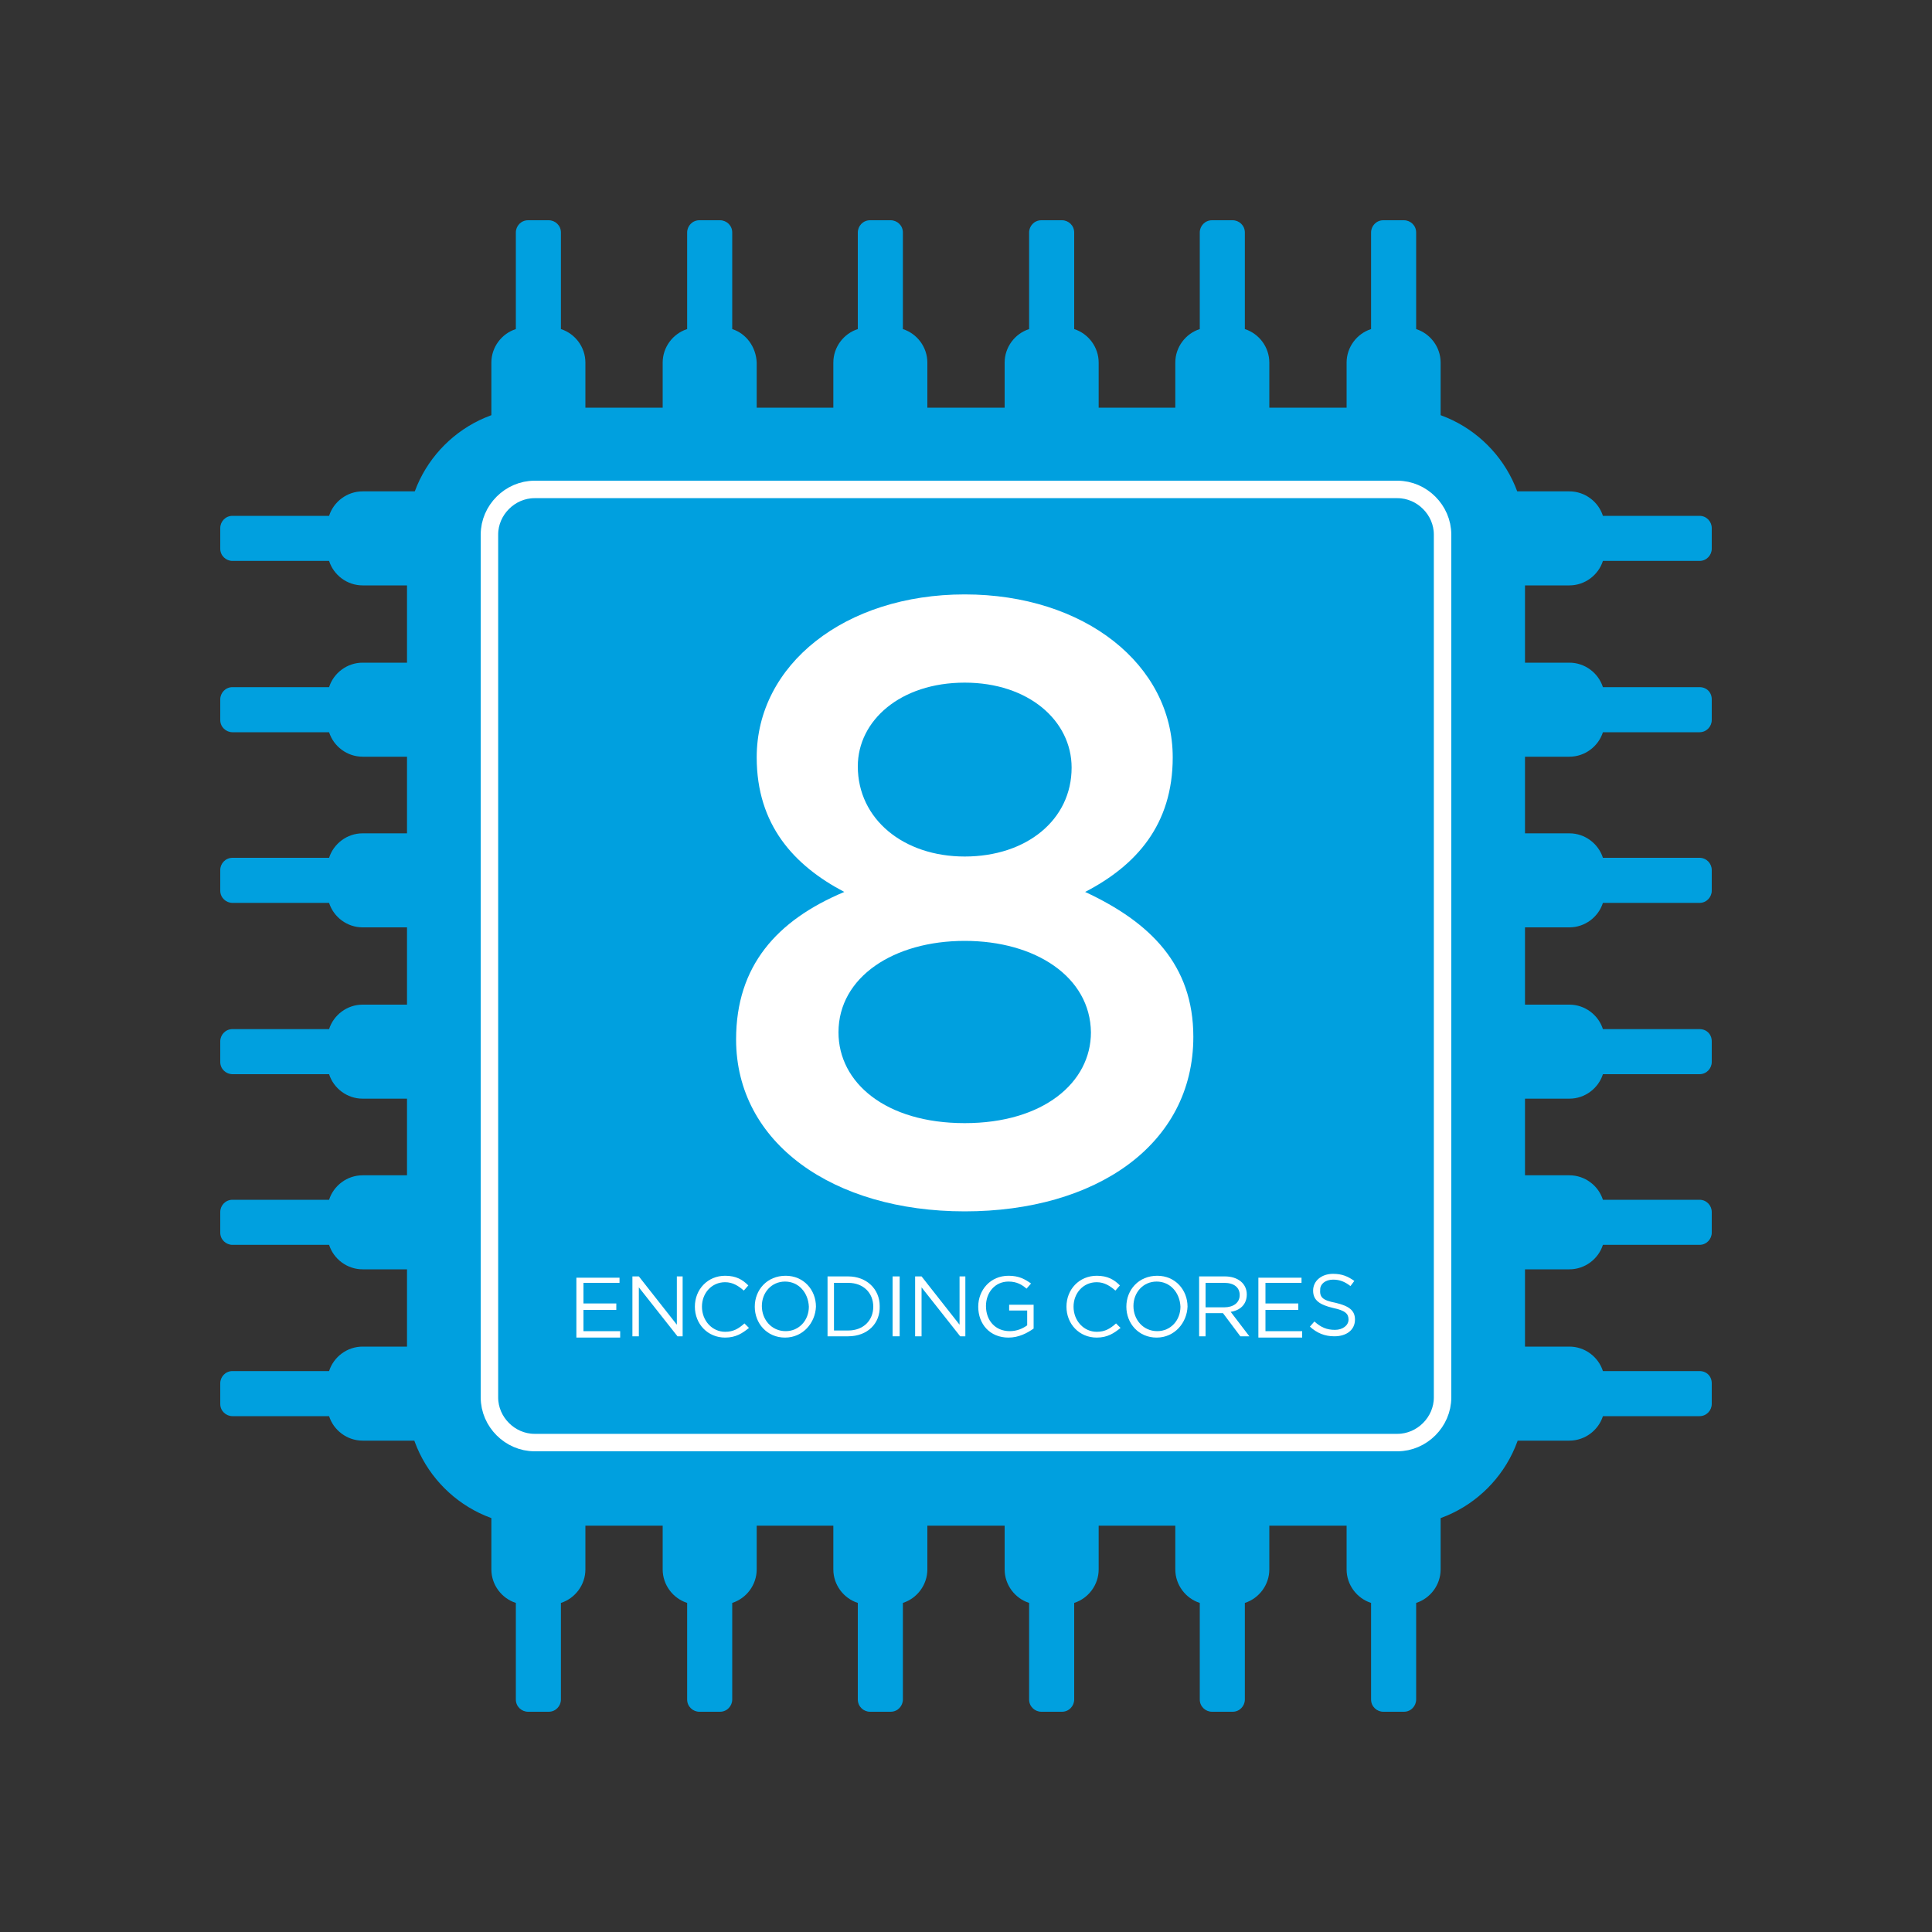
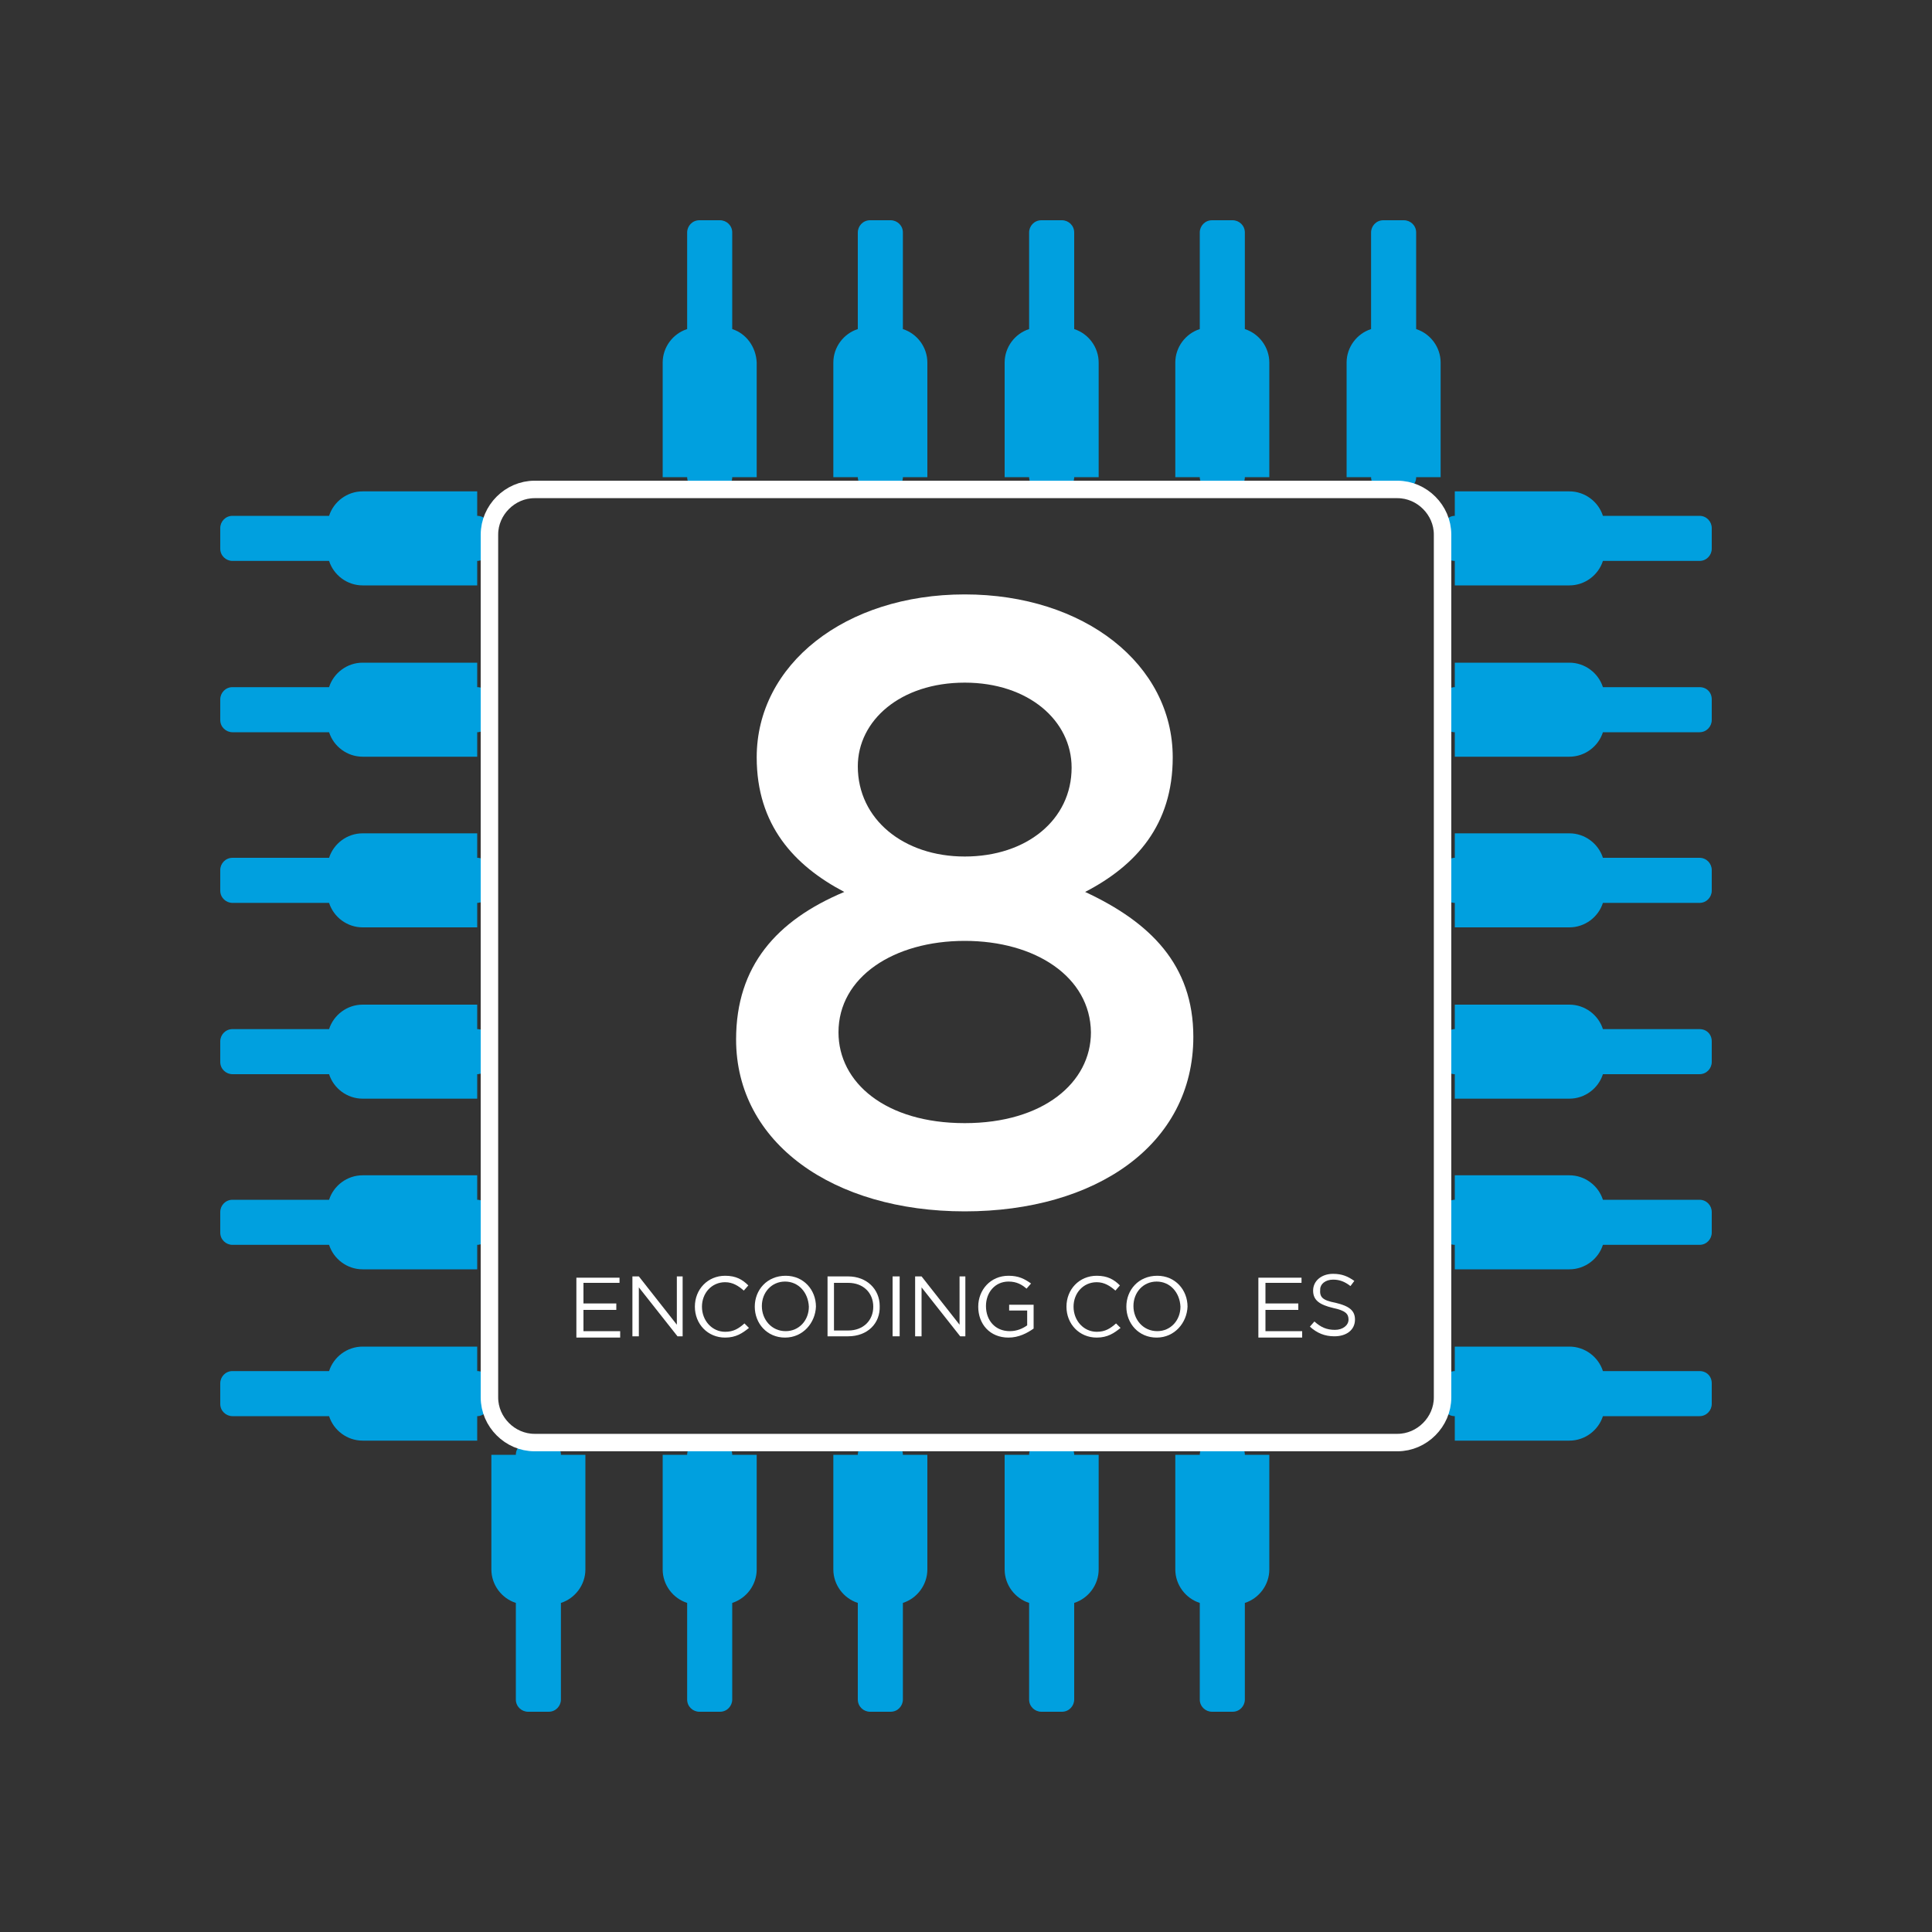
<svg xmlns="http://www.w3.org/2000/svg" id="Layer_1" x="0px" y="0px" viewBox="0 0 300 300" style="enable-background:new 0 0 300 300;" xml:space="preserve">
  <rect x="0" y="0" width="300" height="300" fill="#333333" stroke="none" />
  <style type="text/css">	.st0{fill:#00A0DF;}	.st1{fill:none;stroke:#FFFFFF;stroke-width:2.71;stroke-miterlimit:10;}	.st2{fill:#FFFFFF;}</style>
  <g>
    <g>
      <path class="st0" d="M263.9,80.1h-15c-0.7-2.2-2.8-3.8-5.2-3.8h-17.8v3.8c-1,0-1.9,0.9-1.9,1.9v3.2c0,1,0.8,1.9,1.9,1.9v3.8h17.8   c2.4,0,4.5-1.6,5.2-3.8h15c1.1,0,1.9-0.9,1.9-1.9V82C265.8,81,265,80.1,263.9,80.1z" />
      <path class="st0" d="M263.9,106.7h-15c-0.7-2.2-2.8-3.8-5.2-3.8h-17.8v3.8c-1,0-1.9,0.9-1.9,1.9v3.2c0,1,0.8,1.9,1.9,1.9v3.8h17.8   c2.4,0,4.5-1.6,5.2-3.8h15c1.1,0,1.9-0.9,1.9-1.9v-3.2C265.8,107.5,265,106.7,263.9,106.7z" />
      <path class="st0" d="M263.9,133.2h-15c-0.7-2.2-2.8-3.8-5.2-3.8h-17.8v3.8c-1,0-1.9,0.9-1.9,1.9v3.2c0,1,0.8,1.9,1.9,1.9v3.8h17.8   c2.4,0,4.5-1.6,5.2-3.8h15c1.1,0,1.9-0.9,1.9-1.9v-3.2C265.8,134.1,265,133.2,263.9,133.2z" />
      <path class="st0" d="M263.9,159.8h-15c-0.7-2.2-2.8-3.8-5.2-3.8h-17.8v3.8c-1,0-1.9,0.9-1.9,1.9v3.2c0,1,0.8,1.9,1.9,1.9v3.8h17.8   c2.4,0,4.5-1.6,5.2-3.8h15c1.1,0,1.9-0.9,1.9-1.9v-3.2C265.8,160.6,265,159.8,263.9,159.8z" />
      <path class="st0" d="M263.9,186.3h-15c-0.7-2.2-2.8-3.8-5.2-3.8h-17.8v3.8c-1,0-1.9,0.9-1.9,1.9v3.2c0,1,0.8,1.9,1.9,1.9v3.8h17.8   c2.4,0,4.5-1.6,5.2-3.8h15c1.1,0,1.9-0.9,1.9-1.9v-3.2C265.8,187.2,265,186.3,263.9,186.3z" />
      <path class="st0" d="M263.9,212.9h-15c-0.7-2.2-2.8-3.8-5.2-3.8h-17.8v3.8c-1,0-1.9,0.9-1.9,1.9v3.2c0,1,0.8,1.9,1.9,1.9v3.8h17.8   c2.4,0,4.5-1.6,5.2-3.8h15c1.1,0,1.9-0.9,1.9-1.9v-3.2C265.8,213.7,265,212.9,263.9,212.9z" />
      <path class="st0" d="M74.1,212.9v-3.8H56.3c-2.4,0-4.5,1.6-5.2,3.8h-15c-1.1,0-1.9,0.9-1.9,1.9v3.2c0,1.1,0.9,1.9,1.9,1.9h15   c0.7,2.2,2.8,3.8,5.2,3.8h17.8v-3.8c1,0,1.9-0.9,1.9-1.9v-3.2C76,213.7,75.2,212.9,74.1,212.9z" />
      <path class="st0" d="M74.1,186.3v-3.8H56.3c-2.4,0-4.5,1.6-5.2,3.8h-15c-1.1,0-1.9,0.9-1.9,1.9v3.2c0,1.1,0.9,1.9,1.9,1.9h15   c0.7,2.2,2.8,3.8,5.2,3.8h17.8v-3.8c1,0,1.9-0.9,1.9-1.9v-3.2C76,187.2,75.2,186.3,74.1,186.3z" />
      <path class="st0" d="M74.1,159.8V156H56.3c-2.4,0-4.5,1.6-5.2,3.8h-15c-1.1,0-1.9,0.9-1.9,1.9v3.2c0,1.1,0.9,1.9,1.9,1.9h15   c0.7,2.2,2.8,3.8,5.2,3.8h17.8v-3.8c1,0,1.9-0.9,1.9-1.9v-3.2C76,160.6,75.2,159.8,74.1,159.8z" />
      <path class="st0" d="M74.1,133.2v-3.8H56.3c-2.4,0-4.5,1.6-5.2,3.8h-15c-1.1,0-1.9,0.9-1.9,1.9v3.2c0,1.1,0.9,1.9,1.9,1.9h15   c0.7,2.2,2.8,3.8,5.2,3.8h17.8v-3.8c1,0,1.9-0.9,1.9-1.9v-3.2C76,134.1,75.2,133.2,74.1,133.2z" />
      <path class="st0" d="M74.1,106.7v-3.8H56.3c-2.4,0-4.5,1.6-5.2,3.8h-15c-1.1,0-1.9,0.9-1.9,1.9v3.2c0,1.1,0.9,1.9,1.9,1.9h15   c0.7,2.2,2.8,3.8,5.2,3.8h17.8v-3.8c1,0,1.9-0.9,1.9-1.9v-3.2C76,107.5,75.2,106.7,74.1,106.7z" />
      <path class="st0" d="M74.1,80.1v-3.8H56.3c-2.4,0-4.5,1.6-5.2,3.8h-15c-1.1,0-1.9,0.9-1.9,1.9v3.2c0,1.1,0.9,1.9,1.9,1.9h15   c0.7,2.2,2.8,3.8,5.2,3.8h17.8v-3.8c1,0,1.9-0.9,1.9-1.9V82C76,81,75.2,80.1,74.1,80.1z" />
-       <path class="st0" d="M87.1,51.1v-15c0-1.1-0.9-1.9-1.9-1.9H82c-1.1,0-1.9,0.9-1.9,1.9v15c-2.2,0.7-3.8,2.8-3.8,5.2v17.8h3.8   c0,1,0.9,1.9,1.9,1.9h3.2c1,0,1.9-0.8,1.9-1.9h3.8V56.3C90.9,53.9,89.3,51.8,87.1,51.1z" />
      <path class="st0" d="M113.7,51.1v-15c0-1.1-0.9-1.9-1.9-1.9h-3.2c-1.1,0-1.9,0.9-1.9,1.9v15c-2.2,0.7-3.8,2.8-3.8,5.2v17.8h3.8   c0,1,0.9,1.9,1.9,1.9h3.2c1,0,1.9-0.8,1.9-1.9h3.8V56.3C117.4,53.9,115.9,51.8,113.7,51.1z" />
      <path class="st0" d="M140.2,51.1v-15c0-1.1-0.9-1.9-1.9-1.9h-3.2c-1.1,0-1.9,0.9-1.9,1.9v15c-2.2,0.7-3.8,2.8-3.8,5.2v17.8h3.8   c0,1,0.9,1.9,1.9,1.9h3.2c1,0,1.9-0.8,1.9-1.9h3.8V56.3C144,53.9,142.4,51.8,140.2,51.1z" />
      <path class="st0" d="M166.8,51.1v-15c0-1.1-0.9-1.9-1.9-1.9h-3.2c-1.1,0-1.9,0.9-1.9,1.9v15c-2.2,0.7-3.8,2.8-3.8,5.2v17.8h3.8   c0,1,0.9,1.9,1.9,1.9h3.2c1,0,1.9-0.8,1.9-1.9h3.8V56.3C170.6,53.9,169,51.8,166.8,51.1z" />
      <path class="st0" d="M193.3,51.1v-15c0-1.1-0.9-1.9-1.9-1.9h-3.2c-1.1,0-1.9,0.9-1.9,1.9v15c-2.2,0.7-3.8,2.8-3.8,5.2v17.8h3.8   c0,1,0.9,1.9,1.9,1.9h3.2c1,0,1.9-0.8,1.9-1.9h3.8V56.3C197.1,53.9,195.5,51.8,193.3,51.1z" />
      <path class="st0" d="M219.9,51.1v-15c0-1.1-0.9-1.9-1.9-1.9h-3.2c-1.1,0-1.9,0.9-1.9,1.9v15c-2.2,0.7-3.8,2.8-3.8,5.2v17.8h3.8   c0,1,0.9,1.9,1.9,1.9h3.2c1,0,1.9-0.8,1.9-1.9h3.8V56.3C223.7,53.9,222.1,51.8,219.9,51.1z" />
-       <path class="st0" d="M218,224h-3.2c-1,0-1.9,0.8-1.9,1.9h-3.8v17.8c0,2.4,1.6,4.5,3.8,5.2v15c0,1.1,0.9,1.9,1.9,1.9h3.2   c1.1,0,1.9-0.9,1.9-1.9v-15c2.2-0.7,3.8-2.8,3.8-5.2v-17.8h-3.8C219.9,224.8,219,224,218,224z" />
      <path class="st0" d="M191.4,224h-3.2c-1,0-1.9,0.8-1.9,1.9h-3.8v17.8c0,2.4,1.6,4.5,3.8,5.2v15c0,1.1,0.9,1.9,1.9,1.9h3.2   c1.1,0,1.9-0.9,1.9-1.9v-15c2.2-0.7,3.8-2.8,3.8-5.2v-17.8h-3.8C193.3,224.8,192.5,224,191.4,224z" />
      <path class="st0" d="M164.9,224h-3.2c-1,0-1.9,0.8-1.9,1.9H156v17.8c0,2.4,1.6,4.5,3.8,5.2v15c0,1.1,0.9,1.9,1.9,1.9h3.2   c1.1,0,1.9-0.9,1.9-1.9v-15c2.2-0.7,3.8-2.8,3.8-5.2v-17.8h-3.8C166.8,224.8,165.9,224,164.9,224z" />
      <path class="st0" d="M138.3,224h-3.2c-1,0-1.9,0.8-1.9,1.9h-3.8v17.8c0,2.4,1.6,4.5,3.8,5.2v15c0,1.1,0.9,1.9,1.9,1.9h3.2   c1.1,0,1.9-0.9,1.9-1.9v-15c2.2-0.7,3.8-2.8,3.8-5.2v-17.8h-3.8C140.2,224.8,139.4,224,138.3,224z" />
      <path class="st0" d="M111.8,224h-3.2c-1,0-1.9,0.8-1.9,1.9h-3.8v17.8c0,2.4,1.6,4.5,3.8,5.2v15c0,1.1,0.9,1.9,1.9,1.9h3.2   c1.1,0,1.9-0.9,1.9-1.9v-15c2.2-0.7,3.8-2.8,3.8-5.2v-17.8h-3.8C113.7,224.8,112.8,224,111.8,224z" />
      <path class="st0" d="M85.2,224H82c-1,0-1.9,0.8-1.9,1.9h-3.8v17.8c0,2.4,1.6,4.5,3.8,5.2v15c0,1.1,0.9,1.9,1.9,1.9h3.2   c1.1,0,1.9-0.9,1.9-1.9v-15c2.2-0.7,3.8-2.8,3.8-5.2v-17.8h-3.8C87.1,224.8,86.3,224,85.2,224z" />
    </g>
-     <path class="st0" d="M217,236.9H83c-10.9,0-19.8-8.9-19.8-19.8v-134c0-10.9,8.9-19.8,19.8-19.8h134c10.9,0,19.8,8.9,19.8,19.8v134  C236.8,228,227.9,236.9,217,236.9z" />
    <path class="st1" d="M83,224c-3.8,0-7-3.2-7-7v-134c0-3.8,3.2-7,7-7h134c3.8,0,7,3.2,7,7v134c0,3.8-3.2,7-7,7H83z" />
    <g>
      <path class="st2" d="M149.8,188.1c-20.4,0-35.5-10.6-35.5-26.7c0-11.4,6.3-18.5,16.8-22.9c-7.8-4.1-13.6-10.4-13.6-20.9   c0-14.4,13.7-25.3,32.3-25.3c18.6,0,32.3,10.9,32.3,25.3c0,10.5-5.7,16.8-13.6,20.9c10.1,4.7,16.8,11.3,16.8,22.5   C185.3,177.8,170.1,188.1,149.8,188.1z M149.8,146.1c-11,0-19.6,5.6-19.6,14.2c0,7.8,7.3,14.1,19.6,14.1   c12.2,0,19.6-6.3,19.6-14.1C169.3,151.7,160.8,146.1,149.8,146.1z M149.8,106c-10,0-16.6,5.9-16.6,13c0,8.2,7.1,14,16.6,14   c9.6,0,16.6-5.7,16.6-13.8C166.4,111.9,159.7,106,149.8,106z" />
      <path class="st2" d="M96.3,199.2h-5.7v3.2h5.1v1h-5.1v3.3h5.7v1h-6.8v-9.3h6.7V199.2z" />
      <path class="st2" d="M105,198.2h1v9.3h-0.8l-6-7.6v7.6h-1v-9.3h1l5.9,7.5V198.2z" />
      <path class="st2" d="M112.6,207.7c-2.7,0-4.7-2.1-4.7-4.8c0-2.7,2-4.8,4.7-4.8c1.7,0,2.7,0.6,3.6,1.5l-0.7,0.8   c-0.8-0.7-1.7-1.3-2.9-1.3c-2.1,0-3.6,1.7-3.6,3.8c0,2.2,1.6,3.9,3.6,3.9c1.3,0,2.1-0.5,3-1.3l0.7,0.7   C115.3,207,114.3,207.7,112.6,207.7z" />
      <path class="st2" d="M121.9,207.7c-2.8,0-4.7-2.2-4.7-4.8c0-2.6,1.9-4.8,4.8-4.8c2.8,0,4.7,2.2,4.7,4.8   C126.6,205.4,124.7,207.7,121.9,207.7z M121.9,199c-2.1,0-3.6,1.7-3.6,3.8c0,2.1,1.5,3.9,3.7,3.9c2.1,0,3.6-1.7,3.6-3.8   C125.5,200.7,124,199,121.9,199z" />
      <path class="st2" d="M131.7,207.5h-3.2v-9.3h3.2c2.9,0,4.9,2,4.9,4.6C136.7,205.5,134.7,207.5,131.7,207.5z M131.7,199.2h-2.2v7.4   h2.2c2.4,0,3.9-1.6,3.9-3.7S134.1,199.2,131.7,199.2z" />
      <path class="st2" d="M139.7,198.2v9.3h-1.1v-9.3H139.7z" />
      <path class="st2" d="M148.9,198.2h1v9.3h-0.8l-6-7.6v7.6h-1v-9.3h1l5.9,7.5V198.2z" />
      <path class="st2" d="M156.6,207.7c-2.9,0-4.7-2.1-4.7-4.8c0-2.6,1.9-4.8,4.7-4.8c1.6,0,2.5,0.5,3.5,1.2l-0.7,0.8   c-0.7-0.6-1.5-1.1-2.8-1.1c-2.1,0-3.5,1.7-3.5,3.8c0,2.2,1.4,3.9,3.7,3.9c1.1,0,2-0.4,2.7-0.9v-2.3h-2.8v-0.9h3.8v3.7   C159.5,207,158.2,207.7,156.6,207.7z" />
      <path class="st2" d="M170.3,207.7c-2.7,0-4.7-2.1-4.7-4.8c0-2.7,2-4.8,4.7-4.8c1.7,0,2.7,0.6,3.6,1.5l-0.7,0.8   c-0.8-0.7-1.7-1.3-2.9-1.3c-2.1,0-3.6,1.7-3.6,3.8c0,2.2,1.6,3.9,3.6,3.9c1.3,0,2.1-0.5,3-1.3l0.7,0.7   C173,207,172,207.7,170.3,207.7z" />
      <path class="st2" d="M179.6,207.7c-2.8,0-4.7-2.2-4.7-4.8c0-2.6,1.9-4.8,4.8-4.8c2.8,0,4.7,2.2,4.7,4.8   C184.3,205.4,182.4,207.7,179.6,207.7z M179.6,199c-2.1,0-3.6,1.7-3.6,3.8c0,2.1,1.5,3.9,3.7,3.9c2.1,0,3.6-1.7,3.6-3.8   C183.2,200.7,181.7,199,179.6,199z" />
-       <path class="st2" d="M192.6,207.5l-2.7-3.6h-2.7v3.6h-1v-9.3h4c2,0,3.4,1.1,3.4,2.8c0,1.6-1.1,2.5-2.5,2.7l2.9,3.8H192.6z    M190.1,199.2h-2.9v3.8h2.9c1.4,0,2.4-0.7,2.4-1.9C192.5,199.9,191.6,199.2,190.1,199.2z" />
      <path class="st2" d="M202.2,199.2h-5.7v3.2h5.1v1h-5.1v3.3h5.7v1h-6.8v-9.3h6.7V199.2z" />
      <path class="st2" d="M207.4,202.3c2.1,0.5,3,1.2,3,2.6c0,1.6-1.3,2.6-3.2,2.6c-1.5,0-2.7-0.5-3.8-1.5l0.7-0.8   c1,0.9,1.9,1.3,3.2,1.3c1.2,0,2.1-0.7,2.1-1.6c0-0.9-0.5-1.4-2.4-1.8c-2.1-0.5-3.1-1.2-3.1-2.7c0-1.5,1.3-2.6,3.1-2.6   c1.4,0,2.3,0.4,3.3,1.1l-0.6,0.8c-0.9-0.7-1.7-1-2.7-1c-1.2,0-2,0.7-2,1.5C204.9,201.4,205.3,201.9,207.4,202.3z" />
    </g>
  </g>
</svg>